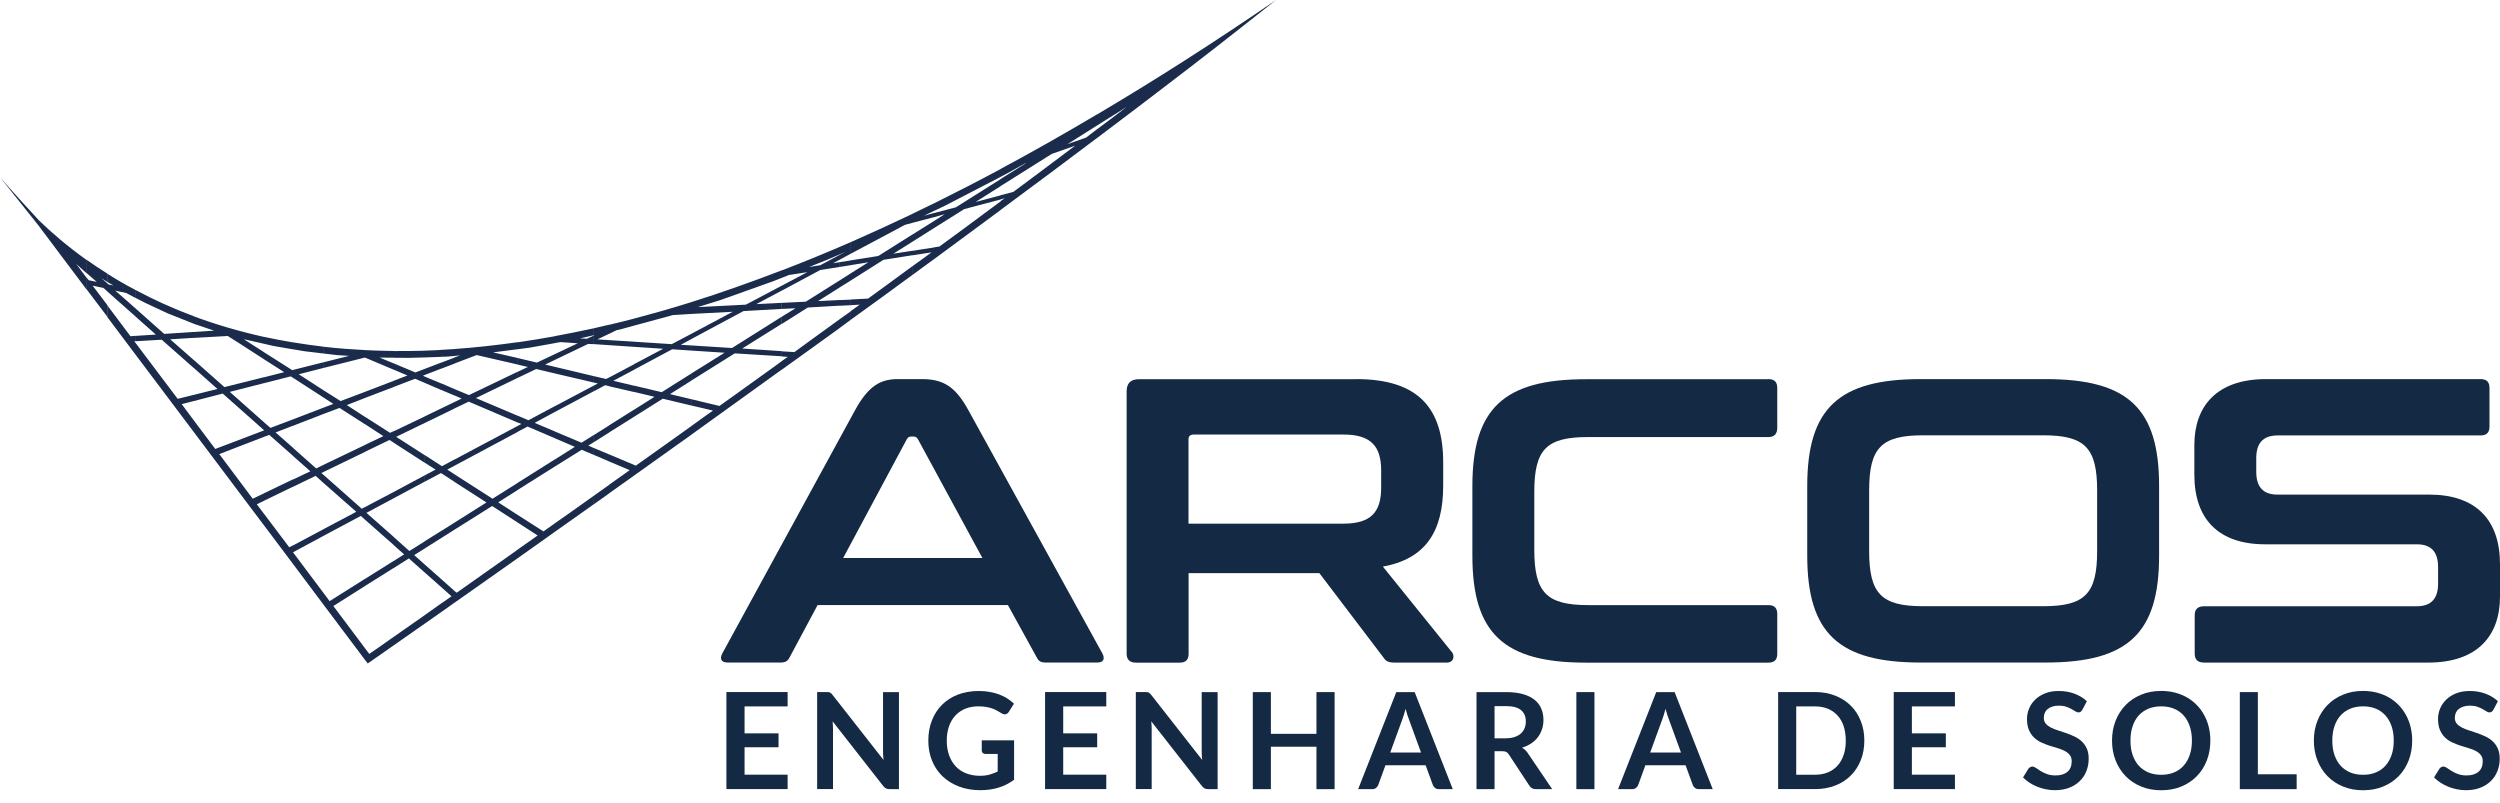
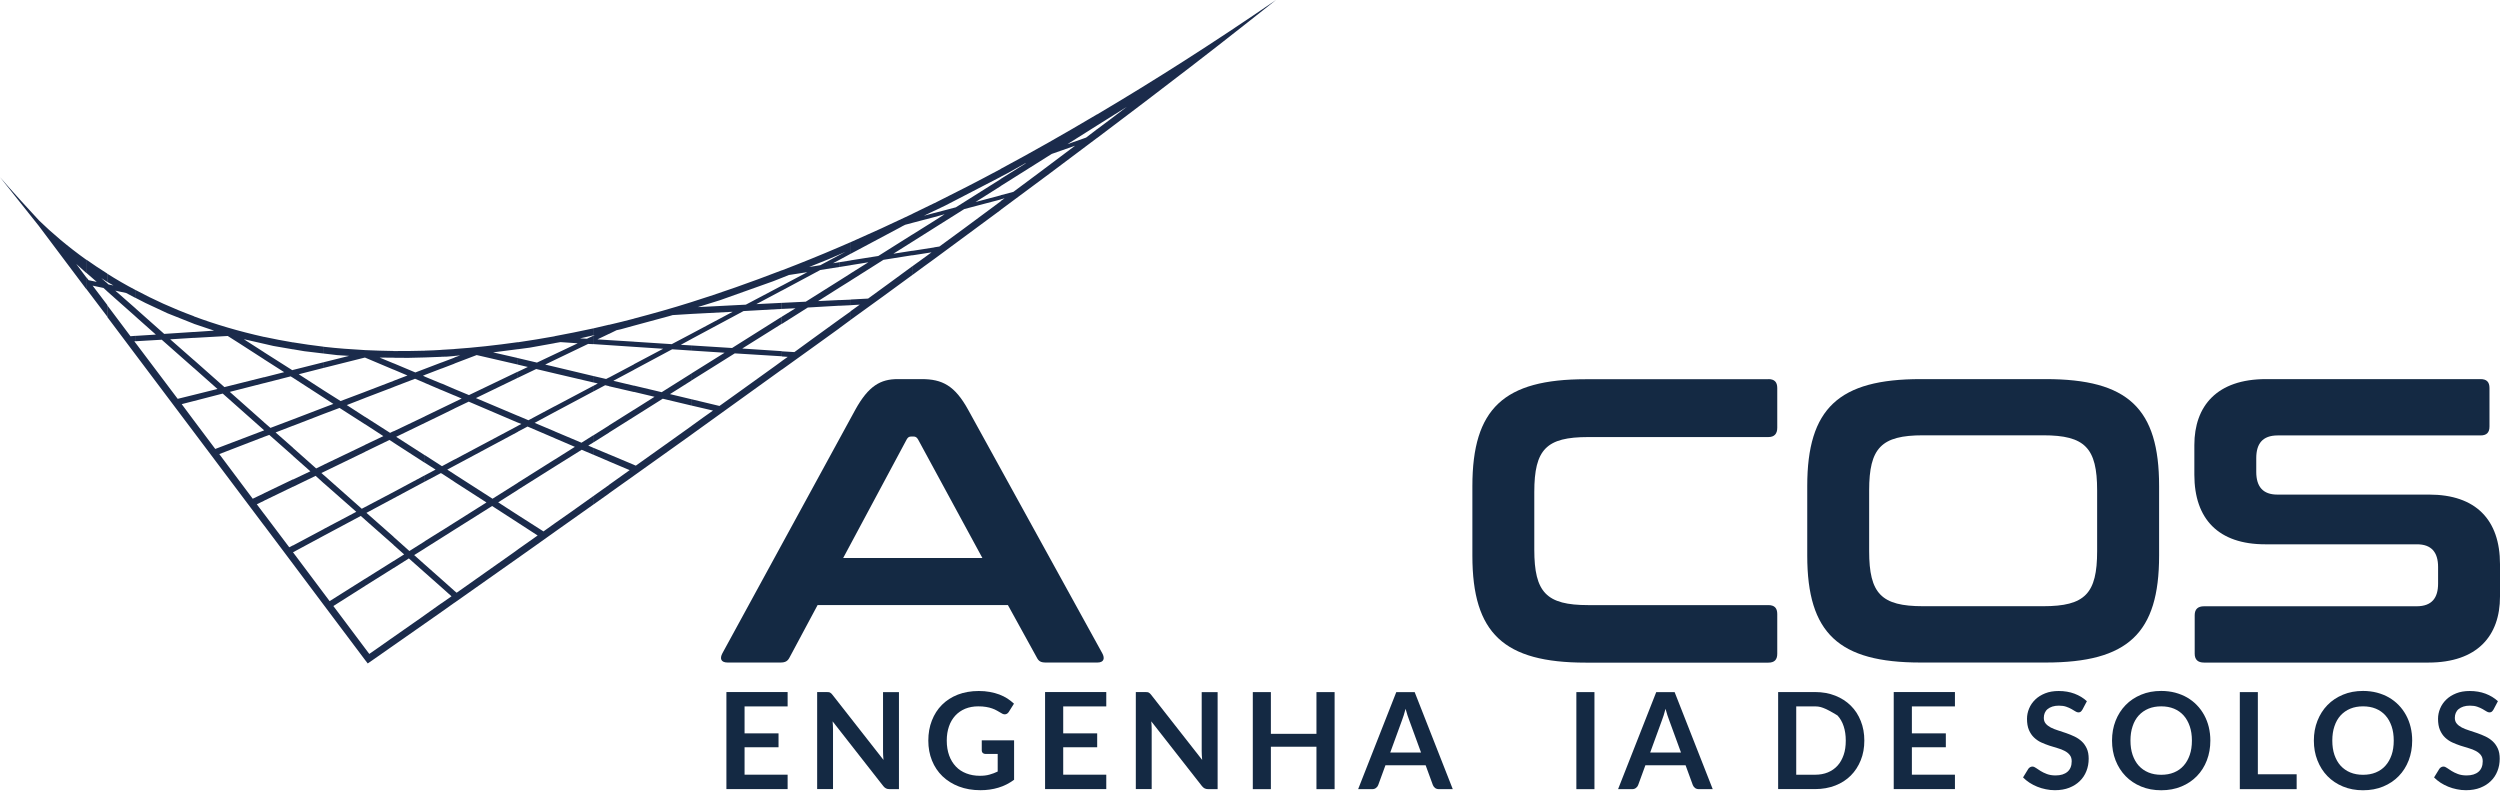
<svg xmlns="http://www.w3.org/2000/svg" width="165" height="53" viewBox="0 0 165 53" fill="none">
  <g id="Layer_1" clip-path="url(#clip0_24_54)">
    <path id="Vector" d="M72.402 9.112V8.534L73.276 7.88L74.362 7.055L72.402 8.284V7.556C76.165 5.33 80.097 2.827 84.214 0C83.008 0.959 81.734 1.96 80.409 2.996L78.653 4.356C76.665 5.892 74.567 7.479 72.402 9.112ZM72.402 7.556V8.284L70.45 9.516L71.682 9.081L72.402 8.53V9.108C70.338 10.664 68.216 12.251 66.052 13.845V13.275L66.067 13.256L66.306 13.086L66.052 13.156V12.882L66.883 12.663L68.513 11.45L70.916 9.647L70.958 9.616L69.414 10.159L66.052 12.274V11.808L67.723 10.764L67.661 10.78L66.506 11.427L66.048 11.665V11.145C68.112 10.04 70.226 8.842 72.398 7.552M61.669 14.326L62.347 14.138L61.669 14.573V15.039L63.641 13.799L66.052 13.163V12.89L64.384 13.333L66.052 12.281V11.815L63.086 13.683L61.669 14.057V14.33V14.326ZM66.052 11.149V11.669L62.408 13.556L61.669 13.911V13.41C63.102 12.697 64.565 11.95 66.052 11.149ZM66.052 13.283V13.853C64.6 14.931 63.136 16.009 61.669 17.088V16.321L62 16.271L63.598 15.101L66.052 13.283ZM60.217 14.708L61.669 14.326V14.053L60.98 14.238L61.669 13.907V13.406C61.184 13.645 60.702 13.883 60.217 14.111V14.704V14.708ZM61.669 14.573V15.039L60.217 15.955V15.482L61.669 14.573ZM61.669 16.321V17.088C61.184 17.434 60.702 17.793 60.217 18.151V17.573L61.107 16.93L61.48 16.656L60.213 16.853V16.556L61.665 16.329L61.669 16.321ZM59.505 14.954L59.743 14.835L60.221 14.708V14.115C58.834 14.777 57.479 15.397 56.146 15.982V16.749L59.508 14.958L59.505 14.954ZM60.217 15.482V15.955L58.962 16.745L60.217 16.549V16.845L58.307 17.149L56.142 18.517V18.043L57.313 17.311L56.142 17.5V17.184L57.968 16.895L60.217 15.478V15.482ZM60.217 17.569L58.611 18.747L57.294 19.706L56.139 19.768V20.142L56.743 20.107L56.139 20.542V21.112C57.498 20.138 58.858 19.144 60.213 18.151V17.573L60.217 17.569ZM56.142 17.188L55.395 17.307V17.623L56.142 17.504V17.188ZM55.395 17.153L56.142 16.749V15.982C55.896 16.094 55.642 16.194 55.395 16.306V16.799L55.811 16.614L55.395 16.834V17.153ZM56.142 18.047V18.52L55.395 18.986V18.52L56.142 18.047ZM56.142 19.772V20.145L55.395 20.18V19.807L56.142 19.776V19.772ZM56.142 20.542V21.112C55.896 21.301 55.642 21.478 55.395 21.663V21.085L56.119 20.569L56.142 20.542ZM55.395 17.307L54.98 17.373L55.395 17.153V16.834L54.14 17.504L53.401 17.623L54.675 17.111L55.395 16.799V16.306C54.105 16.86 52.846 17.369 51.606 17.843V18.335L52.064 18.151L53.285 17.962L51.602 18.855V19.179L54.14 17.819L55.388 17.623V17.307H55.395ZM55.395 18.52V18.986L53.994 19.872L55.395 19.803V20.176L53.316 20.296L51.61 21.374V20.896L52.503 20.346L51.61 20.388V19.988L53.181 19.911L55.399 18.517L55.395 18.52ZM55.395 21.085L53.635 22.36L52.43 23.238L51.606 23.188V23.527L51.991 23.554L51.606 23.827V24.393C52.854 23.504 54.121 22.583 55.395 21.667V21.089V21.085ZM51.606 17.843V18.335L51.028 18.563L47.527 19.811L46.056 20.269L49.226 20.107L51.602 18.852V19.175L49.919 20.072L51.602 19.988V20.388L49.072 20.531L45.633 22.375V22.029L48.359 20.577L45.633 20.719V19.938C47.543 19.337 49.538 18.636 51.602 17.839M51.606 20.896L48.317 22.968L45.633 22.799V23.138L47.824 23.28L45.633 24.648V25.114L48.494 23.323L51.602 23.515V23.176L48.987 23.003L51.602 21.366V20.889L51.606 20.896ZM51.606 23.82V24.386C49.569 25.857 47.562 27.301 45.636 28.684V28.114L46.411 27.555L47.058 27.097L45.64 26.766V26.35L47.485 26.793L48.787 25.861L51.198 24.128L51.614 23.823L51.606 23.82ZM45.636 19.938V20.719L44.396 20.796L44.185 20.858L41.839 21.493V21.027C43.068 20.704 44.335 20.35 45.636 19.938ZM45.636 22.029V22.375L44.932 22.757L45.636 22.799V23.138L44.362 23.053L41.839 24.405V24.039L43.769 23.018L41.839 22.891V22.552L44.335 22.714L45.633 22.029H45.636ZM45.636 24.651V25.117L44.219 26.011L45.636 26.35V26.766L43.742 26.315L41.839 27.513V27.047L43.199 26.188L41.839 25.864V25.449L43.672 25.884L45.633 24.651H45.636ZM45.636 28.117V28.687C44.339 29.612 43.072 30.521 41.839 31.395V30.682L41.966 30.732L44.115 29.203L45.636 28.117ZM41.839 21.027V21.493L40.973 21.732L40.692 21.794L40.191 22.04V21.439C40.734 21.312 41.285 21.178 41.839 21.031M41.839 22.552V22.891L40.191 22.78V22.448L41.839 22.549V22.552ZM41.839 24.043V24.409L40.48 25.133L41.839 25.456V25.872L40.191 25.491V24.921L41.839 24.047V24.043ZM41.839 27.047V27.513L40.191 28.549V28.079L41.839 27.043V27.047ZM41.839 30.682V31.395C41.277 31.795 40.734 32.184 40.191 32.566V32.003L41.558 31.029L40.191 30.451V29.985L41.839 30.678V30.682ZM40.195 21.432V22.033L39.432 22.398L40.195 22.448V22.78L39.143 22.71V22.167L39.263 22.11L39.143 22.137V21.678C39.49 21.601 39.84 21.517 40.195 21.432ZM40.195 24.913V25.483L39.941 25.425L39.143 25.849V25.476L39.455 25.306L39.143 25.237V24.813L40.002 25.013L40.199 24.913H40.195ZM40.195 28.083V28.553L39.143 29.215V28.745L40.195 28.083ZM40.195 29.985V30.451L39.143 30.001V29.546L40.195 29.989V29.985ZM40.195 32.007V32.569C39.837 32.828 39.49 33.07 39.143 33.317V32.754L39.729 32.338L40.195 32.007ZM39.139 21.678V22.137L38.281 22.333L38.739 22.356L39.139 22.171V22.714L38.816 22.699L36.609 23.758V23.377L38.13 22.657L36.991 22.579L36.609 22.645V22.187C37.441 22.033 38.285 21.863 39.139 21.678ZM39.139 24.813V25.237L36.609 24.644V24.209L39.139 24.813ZM39.139 25.476V25.849L36.609 27.197V26.816L39.139 25.476ZM39.139 28.745V29.215L38.824 29.408L39.139 29.546V30.001L38.392 29.685L36.609 30.798V30.332L37.942 29.492L36.609 28.922V28.472L38.377 29.219L39.139 28.741V28.745ZM39.139 32.754V33.317C38.273 33.937 37.422 34.537 36.609 35.107V34.545L37.665 33.806L39.143 32.754H39.139ZM36.609 22.191V22.649L34.961 22.945L34.179 23.049V22.591C34.976 22.472 35.785 22.345 36.609 22.194M36.609 23.377V23.758L35.982 24.062L36.609 24.209V24.644L35.389 24.355L34.183 24.933V24.532L34.838 24.22L34.183 24.066V23.635L35.439 23.931L36.609 23.377ZM36.609 26.816V27.197L35.285 27.91L36.609 28.468V28.919L34.819 28.152L34.179 28.491V28.102L34.41 27.983L34.179 27.89V27.44L34.876 27.736L36.609 26.812V26.816ZM36.609 30.332V30.798L34.179 32.327V31.857L36.609 30.328V30.332ZM36.609 34.545V35.107C35.77 35.712 34.961 36.278 34.179 36.833V36.263L35.485 35.342L34.179 34.495V33.994L35.87 35.073L36.609 34.545ZM34.179 22.587V23.046L32.546 23.257L34.179 23.631V24.062L31.46 23.434L29.993 23.993V23.592L30.374 23.457L29.993 23.492V23.034C31.333 22.942 32.735 22.787 34.179 22.583M34.179 24.532V24.933L31.41 26.273L34.179 27.444V27.894L30.936 26.508L29.993 26.958V26.535L30.471 26.304L29.993 26.099V25.676L30.952 26.076L34.179 24.528V24.532ZM34.179 28.11V28.499L29.993 30.74V30.332L34.179 28.106V28.11ZM34.179 31.861V32.331L32.881 33.155L34.179 33.994V34.495L32.481 33.397L29.993 34.961V34.495L32.107 33.163L29.993 31.803V31.302L32.508 32.916L34.183 31.861H34.179ZM34.179 36.263V36.833C32.635 37.919 31.233 38.912 29.993 39.783V39.001L30.139 39.12L30.54 38.839L32.127 37.718L33.852 36.502L34.183 36.263H34.179ZM29.993 23.038V23.496L29.485 23.538L29.146 23.546V23.088C29.427 23.072 29.716 23.053 29.993 23.038ZM29.993 23.6V24.001L29.146 24.324V23.924L29.993 23.604V23.6ZM29.993 25.68V26.103L29.146 25.745V25.31L29.993 25.676V25.68ZM29.993 26.538V26.962L29.146 27.378V26.943L29.993 26.535V26.538ZM29.993 30.332V30.74L29.519 30.994L29.993 31.299V31.799L29.146 31.245V30.752L29.173 30.767L29.997 30.324L29.993 30.332ZM29.993 34.495V34.961L29.146 35.496V35.03L29.993 34.495ZM29.993 38.997V39.779C29.704 39.991 29.415 40.187 29.146 40.38V39.813L29.8 39.355L29.146 38.77V38.242L29.993 38.997ZM29.146 23.092V23.55L28.04 23.592V23.142C28.406 23.134 28.768 23.115 29.146 23.092ZM29.146 23.92V24.32L28.04 24.744V24.343L29.146 23.92ZM29.146 25.314V25.749L28.04 25.275V24.859L29.146 25.318V25.314ZM29.146 26.943V27.378L28.04 27.913V27.478L29.146 26.943ZM29.146 30.759V31.252L29.096 31.225L28.044 31.784V31.368L28.749 30.994L28.044 30.544V30.043L29.15 30.756L29.146 30.759ZM29.146 35.03V35.496L28.04 36.193V35.716L29.146 35.026V35.03ZM29.146 38.242V38.77L28.04 37.792V37.264L29.146 38.242ZM29.146 39.813V40.38C28.753 40.653 28.391 40.907 28.04 41.154V40.591L29.092 39.844L29.142 39.813H29.146ZM28.04 23.142V23.592L26.943 23.619L25.976 23.612V23.169C26.646 23.169 27.336 23.169 28.04 23.146M28.04 24.347V24.748L27.913 24.798L28.04 24.855V25.271L27.393 24.998L25.976 25.541V25.133L26.893 24.782L25.976 24.393V23.977L27.413 24.582L28.04 24.343V24.347ZM28.04 27.478V27.913L26.146 28.83L28.04 30.047V30.548L25.976 29.215V28.468L28.04 27.482V27.478ZM28.04 31.368V31.784L25.976 32.889V32.473L28.04 31.368ZM28.04 35.72V36.197L27.336 36.636L28.04 37.264V37.792L26.985 36.856L25.976 37.495V37.029L26.673 36.59L25.976 35.97V35.435L27.02 36.367L28.04 35.724V35.72ZM28.04 40.591V41.154C27.224 41.724 26.538 42.209 25.976 42.598V42.039L26.689 41.539L27.809 40.757L28.04 40.591ZM25.976 23.165V23.608L25.052 23.6L25.976 23.981V24.397L24.089 23.6V23.107C24.709 23.134 25.329 23.157 25.976 23.165ZM25.976 25.137V25.545L24.089 26.265V25.861L25.976 25.137ZM25.976 28.464V29.211L25.703 29.038L24.089 29.82V29.361L25.302 28.784L24.089 27.994V27.509L25.745 28.568L25.976 28.456V28.464ZM25.976 32.473V32.889L24.185 33.848L25.976 35.427V35.962L24.089 34.299V33.467L25.976 32.473ZM25.976 37.025V37.491L24.089 38.674V38.208L25.976 37.025ZM25.976 42.039V42.598C24.879 43.372 24.27 43.788 24.27 43.788L24.093 43.557V42.787L24.374 43.16L24.459 43.099L25.01 42.717L25.757 42.19L25.976 42.039ZM24.093 23.107V23.6H24.078L21.378 24.278V23.904L23.042 23.488L22.252 23.438L21.378 23.334V22.888C22.252 22.988 23.161 23.057 24.097 23.107M24.093 25.861V26.265L22.888 26.735L24.093 27.517V28.002L22.41 26.924L21.374 27.313V26.897L22.002 26.658L21.374 26.25V25.772L22.479 26.469L24.093 25.861ZM24.093 29.365V29.823L21.374 31.141V30.667L24.093 29.365ZM24.093 33.467V34.299L23.812 34.052L21.374 35.354V34.911L23.515 33.779L21.374 31.895V31.36L23.877 33.578L24.089 33.467H24.093ZM24.093 38.208V38.674L22.002 39.998L24.093 42.787V43.557L21.374 39.937V39.166L21.755 39.675L24.089 38.204L24.093 38.208ZM21.374 22.888V23.334L20.084 23.18L19.337 23.053V22.595C19.999 22.707 20.677 22.799 21.374 22.884M21.374 23.904V24.278L19.718 24.701L21.374 25.772V26.25L19.337 24.933V24.416L21.374 23.904ZM21.374 26.897V27.313L19.337 28.102V27.678L21.374 26.897ZM21.374 30.667V31.141L21.212 31.218L21.374 31.364V31.899L20.831 31.406L19.337 32.13V31.649L20.484 31.106L19.337 30.093V29.558L20.866 30.917L21.374 30.671V30.667ZM21.374 34.911V35.354L19.337 36.451V36.001L21.374 34.915V34.911ZM21.374 39.166V39.937L19.337 37.218V36.448L21.374 39.166ZM19.337 22.599V23.057L18.047 22.834L17.427 22.691V22.233C18.047 22.368 18.682 22.487 19.337 22.599ZM19.337 24.416V24.933L19.183 24.84L17.423 25.291V24.902L18.755 24.563L17.423 23.712V23.246L19.291 24.432L19.333 24.416H19.337ZM19.337 27.675V28.098L18.189 28.541L19.337 29.55V30.085L17.773 28.703L17.427 28.83V28.406L17.434 28.399H17.427V27.875L17.85 28.241L19.337 27.678V27.675ZM19.337 31.641V32.123L17.427 33.047V32.554L19.337 31.637V31.641ZM19.337 35.997V37.218L17.427 34.676V33.913L19.09 36.12L19.337 35.993V35.997ZM17.427 22.233V22.691L16.129 22.395H16.102L17.427 23.246V23.712L15.778 22.649L15.031 22.175L12.79 22.302V21.913L14.13 21.821L12.79 21.37V20.877C14.207 21.405 15.751 21.863 17.427 22.237M17.427 24.898V25.287L15.166 25.864L17.427 27.871V28.395L14.7 25.976L12.79 26.469V26.061L14.353 25.672L12.79 24.285V23.758L14.812 25.549L17.427 24.894V24.898ZM17.427 28.406L14.207 29.631L12.79 27.744V28.514L17.427 34.68V33.917L16.949 33.282L17.427 33.051V32.558L16.68 32.916L14.473 29.97L17.427 28.83V28.406ZM12.79 20.873V21.366L12.636 21.305L11.057 20.677L9.597 19.995L8.954 19.664V19.144C10.109 19.764 11.384 20.35 12.794 20.869M12.79 21.909L10.837 22.037L8.954 20.365V20.9L10.287 22.083L8.954 22.167V22.522L10.675 22.422L12.79 24.289V23.762L11.234 22.395L12.79 22.298V21.909ZM12.79 26.061V26.469L11.993 26.673L12.79 27.744V28.514L8.95 23.411V22.637L11.727 26.323L12.79 26.061ZM8.95 19.148V19.668L8.322 19.337L7.61 19.183L8.954 20.361V20.896L7.086 19.241V18.705L7.163 18.774L7.487 18.84L7.09 18.613V18.07C7.668 18.436 8.295 18.802 8.958 19.148M8.95 22.163L8.611 22.191L7.082 20.153V20.924L8.95 23.411V22.637L8.865 22.526L8.95 22.518V22.163ZM7.082 18.07V18.613L6.99 18.551L6.686 18.355L7.086 18.701V19.237L6.832 19.006L6.112 18.852L7.09 20.142V20.912L5.704 19.079V18.305L5.85 18.493L6.385 18.605L5.704 18.012V17.138C6.139 17.442 6.597 17.758 7.09 18.062M5.7 17.145V18.02L5.03 17.419L5.7 18.316V19.09L2.557 14.904L0 11.692C0 11.692 0.84 12.678 2.58 14.554C3.412 15.362 4.448 16.252 5.696 17.145" fill="#1B2B4B" />
    <g id="Group">
      <path id="Vector_2" d="M60.829 25.021C62.192 25.021 63.02 25.449 63.902 27.051L72.748 43.111C72.937 43.457 72.856 43.727 72.429 43.727H69.036C68.689 43.727 68.554 43.646 68.42 43.38L66.521 39.933H53.962L52.117 43.38C51.983 43.646 51.825 43.727 51.501 43.727H48.028C47.573 43.727 47.492 43.461 47.681 43.111L56.446 27.051C57.328 25.449 58.129 25.021 59.254 25.021H60.829ZM55.645 36.829H64.838L60.59 29C60.509 28.865 60.428 28.811 60.297 28.811H60.136C60.001 28.811 59.92 28.865 59.843 29L55.649 36.829H55.645Z" fill="#142943" />
-       <path id="Vector_3" d="M89.505 25.021C93.595 25.021 95.251 26.92 95.251 30.525V32.05C95.251 35.096 94.076 36.887 91.269 37.395L95.84 43.06C96.002 43.249 95.975 43.73 95.494 43.73H92.047C91.592 43.73 91.458 43.623 91.3 43.384L87.079 37.827H78.448V43.145C78.448 43.546 78.26 43.734 77.859 43.734H74.975C74.574 43.734 74.358 43.546 74.358 43.145V25.83C74.358 25.295 74.624 25.029 75.159 25.029H89.509L89.505 25.021ZM78.441 34.561H88.673C90.491 34.561 91.157 33.787 91.157 32.181V31.06C91.157 29.458 90.491 28.68 88.673 28.68H78.787C78.549 28.68 78.441 28.788 78.441 29V34.557V34.561Z" fill="#142943" />
      <path id="Vector_4" d="M116.71 25.021C117.11 25.021 117.299 25.21 117.299 25.611V28.23C117.299 28.63 117.11 28.846 116.71 28.846H104.818C102.064 28.846 101.263 29.647 101.263 32.481V36.275C101.263 39.105 102.064 39.937 104.818 39.937H116.71C117.11 39.937 117.299 40.126 117.299 40.526V43.145C117.299 43.546 117.11 43.734 116.71 43.734H104.66C99.26 43.734 97.177 41.809 97.177 36.679V32.084C97.177 26.955 99.26 25.029 104.66 25.029H116.71V25.021Z" fill="#142943" />
      <path id="Vector_5" d="M135.018 25.021C140.444 25.021 142.501 26.947 142.501 32.077V36.671C142.501 41.801 140.444 43.727 135.018 43.727H126.761C121.362 43.727 119.278 41.801 119.278 36.671V32.077C119.278 26.947 121.362 25.021 126.761 25.021H135.018ZM123.364 36.375C123.364 39.182 124.165 40.01 126.919 40.01H134.856C137.61 40.01 138.411 39.182 138.411 36.375V32.366C138.411 29.562 137.61 28.73 134.856 28.73H126.919C124.165 28.73 123.364 29.558 123.364 32.366V36.375Z" fill="#142943" />
      <path id="Vector_6" d="M163.717 25.021C164.118 25.021 164.306 25.21 164.306 25.611V28.149C164.306 28.549 164.118 28.738 163.717 28.738H150.33C149.314 28.738 148.913 29.3 148.913 30.236V31.145C148.913 32.135 149.368 32.643 150.304 32.643H160.324C163.398 32.643 165 34.299 165 37.237V39.375C165 41.967 163.502 43.73 160.27 43.73H145.466C145.066 43.73 144.85 43.542 144.85 43.141V40.603C144.85 40.203 145.066 40.014 145.466 40.014H159.496C160.513 40.014 160.914 39.452 160.914 38.516V37.422C160.914 36.432 160.459 35.924 159.523 35.924H149.502C146.429 35.924 144.827 34.268 144.827 31.33V29.377C144.827 26.785 146.325 25.021 149.556 25.021H163.721H163.717Z" fill="#142943" />
    </g>
    <g id="Group_2">
      <path id="Vector_7" d="M49.141 46.627V48.402H51.383V49.319H49.141V51.129H51.983V52.08H47.943V45.675H51.983V46.623H49.141V46.627Z" fill="#142943" />
      <path id="Vector_8" d="M59.331 45.679V52.084H58.719C58.622 52.084 58.545 52.068 58.48 52.037C58.414 52.007 58.357 51.953 58.295 51.88L54.952 47.609C54.971 47.805 54.979 47.982 54.979 48.148V52.08H53.932V45.675H54.556C54.606 45.675 54.648 45.675 54.687 45.683C54.725 45.687 54.756 45.695 54.783 45.71C54.81 45.725 54.837 45.741 54.864 45.768C54.891 45.795 54.921 45.825 54.952 45.868L58.31 50.154C58.303 50.05 58.295 49.95 58.287 49.85C58.28 49.75 58.28 49.657 58.28 49.573V45.679H59.327H59.331Z" fill="#142943" />
      <path id="Vector_9" d="M66.93 48.872V51.464C66.606 51.702 66.26 51.88 65.89 51.987C65.524 52.099 65.127 52.153 64.712 52.153C64.188 52.153 63.714 52.072 63.29 51.91C62.867 51.749 62.505 51.521 62.204 51.233C61.904 50.944 61.673 50.597 61.511 50.197C61.349 49.796 61.269 49.357 61.269 48.88C61.269 48.402 61.346 47.955 61.504 47.555C61.661 47.154 61.881 46.807 62.17 46.519C62.459 46.23 62.805 46.007 63.217 45.845C63.629 45.687 64.088 45.606 64.6 45.606C64.858 45.606 65.1 45.625 65.328 45.668C65.555 45.71 65.763 45.764 65.955 45.837C66.148 45.91 66.325 45.999 66.483 46.099C66.641 46.203 66.787 46.315 66.922 46.442L66.583 46.981C66.529 47.066 66.46 47.12 66.375 47.139C66.29 47.158 66.198 47.139 66.098 47.073L65.805 46.904C65.709 46.846 65.597 46.8 65.482 46.758C65.362 46.715 65.228 46.68 65.077 46.657C64.927 46.63 64.758 46.619 64.561 46.619C64.246 46.619 63.961 46.673 63.703 46.777C63.448 46.885 63.229 47.035 63.048 47.231C62.867 47.428 62.728 47.666 62.632 47.944C62.536 48.221 62.486 48.533 62.486 48.876C62.486 49.242 62.539 49.569 62.643 49.858C62.747 50.147 62.898 50.389 63.086 50.589C63.275 50.79 63.506 50.94 63.776 51.044C64.045 51.148 64.342 51.202 64.673 51.202C64.908 51.202 65.12 51.179 65.305 51.125C65.49 51.075 65.674 51.005 65.848 50.921V49.761H65.043C64.966 49.761 64.908 49.738 64.862 49.696C64.819 49.654 64.796 49.6 64.796 49.538V48.864H66.922L66.93 48.872Z" fill="#142943" />
      <path id="Vector_10" d="M70.172 46.627V48.402H72.414V49.319H70.172V51.129H73.014V52.08H68.975V45.675H73.014V46.623H70.172V46.627Z" fill="#142943" />
      <path id="Vector_11" d="M80.363 45.679V52.084H79.751C79.655 52.084 79.578 52.068 79.512 52.037C79.447 52.007 79.389 51.953 79.327 51.88L75.984 47.609C76.004 47.805 76.011 47.982 76.011 48.148V52.08H74.964V45.675H75.588C75.638 45.675 75.68 45.675 75.719 45.683C75.757 45.687 75.788 45.695 75.815 45.71C75.842 45.725 75.869 45.741 75.896 45.768C75.923 45.795 75.954 45.825 75.984 45.868L79.343 50.154C79.335 50.05 79.327 49.95 79.32 49.85C79.312 49.75 79.312 49.657 79.312 49.573V45.679H80.359H80.363Z" fill="#142943" />
      <path id="Vector_12" d="M88.084 45.679V52.084H86.886V49.284H83.878V52.084H82.685V45.679H83.878V48.433H86.886V45.679H88.084Z" fill="#142943" />
      <path id="Vector_13" d="M95.891 52.084H94.971C94.867 52.084 94.782 52.057 94.716 52.007C94.651 51.957 94.601 51.891 94.57 51.814L94.093 50.509H91.439L90.962 51.814C90.938 51.883 90.892 51.945 90.823 51.999C90.754 52.057 90.669 52.084 90.569 52.084H89.637L92.155 45.679H93.368L95.883 52.084H95.891ZM93.788 49.665L93.01 47.535C92.972 47.439 92.933 47.328 92.891 47.2C92.849 47.069 92.81 46.931 92.768 46.781C92.729 46.931 92.691 47.073 92.648 47.204C92.606 47.335 92.567 47.451 92.529 47.547L91.755 49.669H93.792L93.788 49.665Z" fill="#142943" />
-       <path id="Vector_14" d="M102.449 52.084H101.375C101.17 52.084 101.024 52.003 100.932 51.845L99.584 49.796C99.534 49.719 99.48 49.665 99.418 49.63C99.356 49.6 99.268 49.58 99.149 49.58H98.64V52.084H97.45V45.679H99.403C99.838 45.679 100.208 45.725 100.52 45.814C100.832 45.903 101.086 46.03 101.286 46.191C101.486 46.353 101.633 46.55 101.725 46.773C101.821 47 101.868 47.247 101.868 47.52C101.868 47.736 101.837 47.94 101.771 48.132C101.706 48.325 101.617 48.498 101.498 48.656C101.378 48.814 101.232 48.949 101.055 49.068C100.878 49.188 100.677 49.28 100.454 49.346C100.531 49.392 100.6 49.442 100.666 49.503C100.731 49.565 100.789 49.634 100.843 49.719L102.445 52.084H102.449ZM99.383 48.725C99.607 48.725 99.803 48.699 99.969 48.641C100.134 48.583 100.273 48.506 100.381 48.41C100.489 48.31 100.57 48.194 100.624 48.059C100.677 47.924 100.704 47.774 100.704 47.612C100.704 47.289 100.597 47.039 100.385 46.865C100.169 46.692 99.842 46.603 99.403 46.603H98.64V48.729H99.383V48.725Z" fill="#142943" />
      <path id="Vector_15" d="M105.234 52.084H104.04V45.679H105.234V52.084Z" fill="#142943" />
      <path id="Vector_16" d="M113.047 52.084H112.127C112.023 52.084 111.938 52.057 111.873 52.007C111.807 51.957 111.757 51.891 111.726 51.814L111.249 50.509H108.595L108.118 51.814C108.095 51.883 108.048 51.945 107.979 51.999C107.91 52.057 107.825 52.084 107.725 52.084H106.793L109.312 45.679H110.525L113.04 52.084H113.047ZM110.945 49.665L110.167 47.535C110.128 47.439 110.09 47.328 110.047 47.2C110.005 47.069 109.966 46.931 109.924 46.781C109.885 46.931 109.847 47.073 109.805 47.204C109.762 47.335 109.724 47.451 109.685 47.547L108.911 49.669H110.948L110.945 49.665Z" fill="#142943" />
-       <path id="Vector_17" d="M123.046 48.88C123.046 49.349 122.969 49.781 122.811 50.173C122.653 50.566 122.433 50.905 122.152 51.186C121.871 51.468 121.528 51.691 121.128 51.845C120.727 51.999 120.288 52.08 119.799 52.08H117.357V45.675H119.799C120.284 45.675 120.727 45.756 121.128 45.914C121.528 46.072 121.867 46.291 122.152 46.573C122.437 46.854 122.657 47.193 122.811 47.586C122.969 47.978 123.046 48.41 123.046 48.88ZM121.821 48.88C121.821 48.529 121.775 48.213 121.682 47.932C121.59 47.651 121.455 47.416 121.278 47.224C121.101 47.031 120.889 46.881 120.639 46.777C120.388 46.673 120.107 46.623 119.795 46.623H118.551V51.132H119.795C120.107 51.132 120.388 51.082 120.639 50.978C120.889 50.874 121.101 50.728 121.278 50.532C121.455 50.339 121.586 50.1 121.682 49.823C121.779 49.546 121.821 49.23 121.821 48.876V48.88Z" fill="#142943" />
+       <path id="Vector_17" d="M123.046 48.88C123.046 49.349 122.969 49.781 122.811 50.173C122.653 50.566 122.433 50.905 122.152 51.186C121.871 51.468 121.528 51.691 121.128 51.845C120.727 51.999 120.288 52.08 119.799 52.08H117.357V45.675H119.799C120.284 45.675 120.727 45.756 121.128 45.914C121.528 46.072 121.867 46.291 122.152 46.573C122.437 46.854 122.657 47.193 122.811 47.586C122.969 47.978 123.046 48.41 123.046 48.88ZM121.821 48.88C121.821 48.529 121.775 48.213 121.682 47.932C121.59 47.651 121.455 47.416 121.278 47.224C120.388 46.673 120.107 46.623 119.795 46.623H118.551V51.132H119.795C120.107 51.132 120.388 51.082 120.639 50.978C120.889 50.874 121.101 50.728 121.278 50.532C121.455 50.339 121.586 50.1 121.682 49.823C121.779 49.546 121.821 49.23 121.821 48.876V48.88Z" fill="#142943" />
      <path id="Vector_18" d="M126.184 46.627V48.402H128.425V49.319H126.184V51.129H129.026V52.08H124.986V45.675H129.026V46.623H126.184V46.627Z" fill="#142943" />
      <path id="Vector_19" d="M137.433 46.842C137.399 46.904 137.36 46.95 137.322 46.977C137.283 47.004 137.233 47.019 137.175 47.019C137.114 47.019 137.044 46.996 136.975 46.95C136.902 46.904 136.817 46.854 136.717 46.796C136.617 46.738 136.497 46.688 136.367 46.642C136.232 46.596 136.074 46.573 135.889 46.573C135.723 46.573 135.581 46.592 135.454 46.634C135.327 46.677 135.227 46.73 135.142 46.8C135.057 46.869 134.996 46.954 134.953 47.054C134.911 47.154 134.892 47.262 134.892 47.381C134.892 47.532 134.934 47.659 135.019 47.759C135.103 47.859 135.215 47.944 135.354 48.017C135.492 48.086 135.65 48.152 135.827 48.206C136.005 48.259 136.186 48.321 136.37 48.386C136.555 48.452 136.74 48.525 136.917 48.61C137.094 48.695 137.252 48.799 137.391 48.929C137.53 49.057 137.641 49.215 137.726 49.399C137.811 49.584 137.853 49.811 137.853 50.077C137.853 50.366 137.803 50.639 137.703 50.89C137.603 51.144 137.46 51.364 137.268 51.548C137.079 51.737 136.844 51.883 136.571 51.991C136.297 52.099 135.981 52.153 135.627 52.153C135.423 52.153 135.223 52.134 135.026 52.091C134.83 52.053 134.637 51.995 134.456 51.922C134.275 51.849 134.106 51.76 133.944 51.656C133.786 51.552 133.644 51.437 133.521 51.31L133.871 50.74C133.902 50.697 133.94 50.663 133.986 50.636C134.033 50.609 134.083 50.593 134.137 50.593C134.21 50.593 134.291 50.624 134.375 50.686C134.46 50.747 134.564 50.813 134.68 50.886C134.799 50.959 134.938 51.028 135.096 51.086C135.254 51.144 135.442 51.179 135.666 51.179C136.005 51.179 136.266 51.098 136.455 50.936C136.64 50.774 136.732 50.543 136.732 50.243C136.732 50.073 136.69 49.938 136.605 49.831C136.521 49.723 136.409 49.634 136.27 49.561C136.132 49.488 135.974 49.426 135.797 49.376C135.619 49.326 135.438 49.272 135.257 49.211C135.076 49.149 134.895 49.08 134.718 48.999C134.541 48.918 134.383 48.806 134.245 48.675C134.106 48.544 133.994 48.375 133.909 48.178C133.825 47.982 133.782 47.732 133.782 47.443C133.782 47.208 133.829 46.981 133.921 46.761C134.013 46.538 134.148 46.345 134.325 46.172C134.503 45.999 134.722 45.864 134.98 45.76C135.238 45.656 135.539 45.606 135.874 45.606C136.251 45.606 136.601 45.664 136.917 45.783C137.233 45.903 137.506 46.068 137.734 46.28L137.437 46.842H137.433Z" fill="#142943" />
      <path id="Vector_20" d="M145.883 48.879C145.883 49.349 145.806 49.784 145.652 50.185C145.498 50.586 145.278 50.932 144.993 51.225C144.708 51.517 144.369 51.745 143.969 51.91C143.568 52.076 143.125 52.157 142.64 52.157C142.155 52.157 141.716 52.076 141.315 51.91C140.915 51.745 140.576 51.517 140.291 51.225C140.006 50.932 139.786 50.586 139.628 50.185C139.471 49.784 139.394 49.349 139.394 48.879C139.394 48.41 139.471 47.974 139.628 47.574C139.786 47.173 140.006 46.827 140.291 46.534C140.576 46.241 140.919 46.014 141.315 45.849C141.712 45.683 142.155 45.602 142.64 45.602C142.964 45.602 143.272 45.641 143.557 45.714C143.842 45.791 144.107 45.895 144.346 46.033C144.585 46.172 144.801 46.338 144.989 46.534C145.182 46.73 145.34 46.95 145.475 47.193C145.606 47.435 145.709 47.697 145.779 47.982C145.848 48.267 145.883 48.564 145.883 48.876V48.879ZM144.666 48.879C144.666 48.529 144.62 48.213 144.523 47.932C144.427 47.655 144.296 47.416 144.119 47.219C143.942 47.023 143.734 46.877 143.484 46.773C143.233 46.669 142.952 46.619 142.64 46.619C142.328 46.619 142.047 46.669 141.797 46.773C141.546 46.877 141.335 47.027 141.157 47.219C140.98 47.412 140.845 47.651 140.753 47.932C140.657 48.209 140.611 48.525 140.611 48.879C140.611 49.234 140.657 49.546 140.753 49.827C140.849 50.104 140.984 50.343 141.157 50.535C141.335 50.728 141.546 50.878 141.797 50.982C142.047 51.086 142.328 51.136 142.64 51.136C142.952 51.136 143.233 51.086 143.484 50.982C143.734 50.878 143.946 50.732 144.119 50.535C144.292 50.343 144.427 50.104 144.523 49.827C144.62 49.55 144.666 49.234 144.666 48.879Z" fill="#142943" />
      <path id="Vector_21" d="M151.579 51.102V52.084H147.828V45.679H149.018V51.102H151.579Z" fill="#142943" />
      <path id="Vector_22" d="M159.204 48.879C159.204 49.349 159.127 49.784 158.973 50.185C158.819 50.586 158.599 50.932 158.314 51.225C158.029 51.517 157.691 51.745 157.29 51.91C156.89 52.076 156.447 52.157 155.961 52.157C155.476 52.157 155.037 52.076 154.637 51.91C154.236 51.745 153.897 51.517 153.612 51.225C153.327 50.932 153.108 50.586 152.95 50.185C152.792 49.784 152.715 49.349 152.715 48.879C152.715 48.41 152.792 47.974 152.95 47.574C153.108 47.173 153.327 46.827 153.612 46.534C153.897 46.241 154.24 46.014 154.637 45.849C155.033 45.683 155.476 45.602 155.961 45.602C156.285 45.602 156.593 45.641 156.878 45.714C157.163 45.791 157.429 45.895 157.667 46.033C157.906 46.172 158.122 46.338 158.311 46.534C158.503 46.73 158.661 46.95 158.796 47.193C158.927 47.435 159.031 47.697 159.1 47.982C159.169 48.267 159.204 48.564 159.204 48.876V48.879ZM157.987 48.879C157.987 48.529 157.941 48.213 157.845 47.932C157.748 47.655 157.617 47.416 157.44 47.219C157.263 47.023 157.055 46.877 156.805 46.773C156.554 46.669 156.273 46.619 155.961 46.619C155.649 46.619 155.368 46.669 155.118 46.773C154.868 46.877 154.656 47.027 154.479 47.219C154.302 47.412 154.167 47.651 154.074 47.932C153.978 48.209 153.932 48.525 153.932 48.879C153.932 49.234 153.978 49.546 154.074 49.827C154.171 50.104 154.305 50.343 154.479 50.535C154.656 50.728 154.868 50.878 155.118 50.982C155.368 51.086 155.649 51.136 155.961 51.136C156.273 51.136 156.554 51.086 156.805 50.982C157.055 50.878 157.267 50.732 157.44 50.535C157.614 50.343 157.748 50.104 157.845 49.827C157.941 49.55 157.987 49.234 157.987 48.879Z" fill="#142943" />
      <path id="Vector_23" d="M164.561 46.842C164.527 46.904 164.488 46.95 164.45 46.977C164.411 47.004 164.361 47.019 164.303 47.019C164.242 47.019 164.172 46.996 164.103 46.95C164.03 46.904 163.945 46.854 163.845 46.796C163.745 46.738 163.625 46.688 163.494 46.642C163.36 46.596 163.202 46.573 163.017 46.573C162.851 46.573 162.709 46.592 162.582 46.634C162.455 46.677 162.355 46.73 162.27 46.8C162.185 46.869 162.123 46.954 162.081 47.054C162.039 47.154 162.019 47.262 162.019 47.381C162.019 47.532 162.062 47.659 162.147 47.759C162.231 47.859 162.343 47.944 162.482 48.017C162.62 48.086 162.778 48.152 162.955 48.206C163.132 48.259 163.313 48.321 163.498 48.386C163.683 48.452 163.868 48.525 164.045 48.61C164.222 48.695 164.38 48.799 164.519 48.929C164.658 49.057 164.769 49.215 164.854 49.399C164.939 49.584 164.981 49.811 164.981 50.077C164.981 50.366 164.931 50.639 164.831 50.89C164.731 51.144 164.588 51.364 164.396 51.548C164.207 51.737 163.972 51.883 163.699 51.991C163.425 52.099 163.109 52.153 162.755 52.153C162.551 52.153 162.351 52.134 162.154 52.091C161.958 52.053 161.765 51.995 161.584 51.922C161.403 51.849 161.234 51.76 161.072 51.656C160.914 51.552 160.772 51.437 160.648 51.31L160.999 50.74C161.03 50.697 161.068 50.663 161.114 50.636C161.161 50.609 161.211 50.593 161.265 50.593C161.338 50.593 161.419 50.624 161.503 50.686C161.588 50.747 161.692 50.813 161.808 50.886C161.927 50.959 162.066 51.028 162.224 51.086C162.381 51.144 162.57 51.179 162.794 51.179C163.132 51.179 163.394 51.098 163.583 50.936C163.768 50.774 163.86 50.543 163.86 50.243C163.86 50.073 163.818 49.938 163.733 49.831C163.648 49.723 163.537 49.634 163.398 49.561C163.26 49.488 163.102 49.426 162.924 49.376C162.747 49.326 162.566 49.272 162.385 49.211C162.204 49.149 162.023 49.08 161.846 48.999C161.669 48.918 161.511 48.806 161.372 48.675C161.234 48.544 161.122 48.375 161.037 48.178C160.953 47.982 160.91 47.732 160.91 47.443C160.91 47.208 160.957 46.981 161.049 46.761C161.141 46.538 161.276 46.345 161.453 46.172C161.63 45.999 161.85 45.864 162.108 45.76C162.366 45.656 162.666 45.606 163.002 45.606C163.379 45.606 163.729 45.664 164.045 45.783C164.361 45.903 164.634 46.068 164.862 46.28L164.565 46.842H164.561Z" fill="#142943" />
    </g>
  </g>
  <defs>
    <clipPath id="clip0_24_54">
      <rect width="165" height="52.153" fill="white" />
    </clipPath>
  </defs>
</svg>